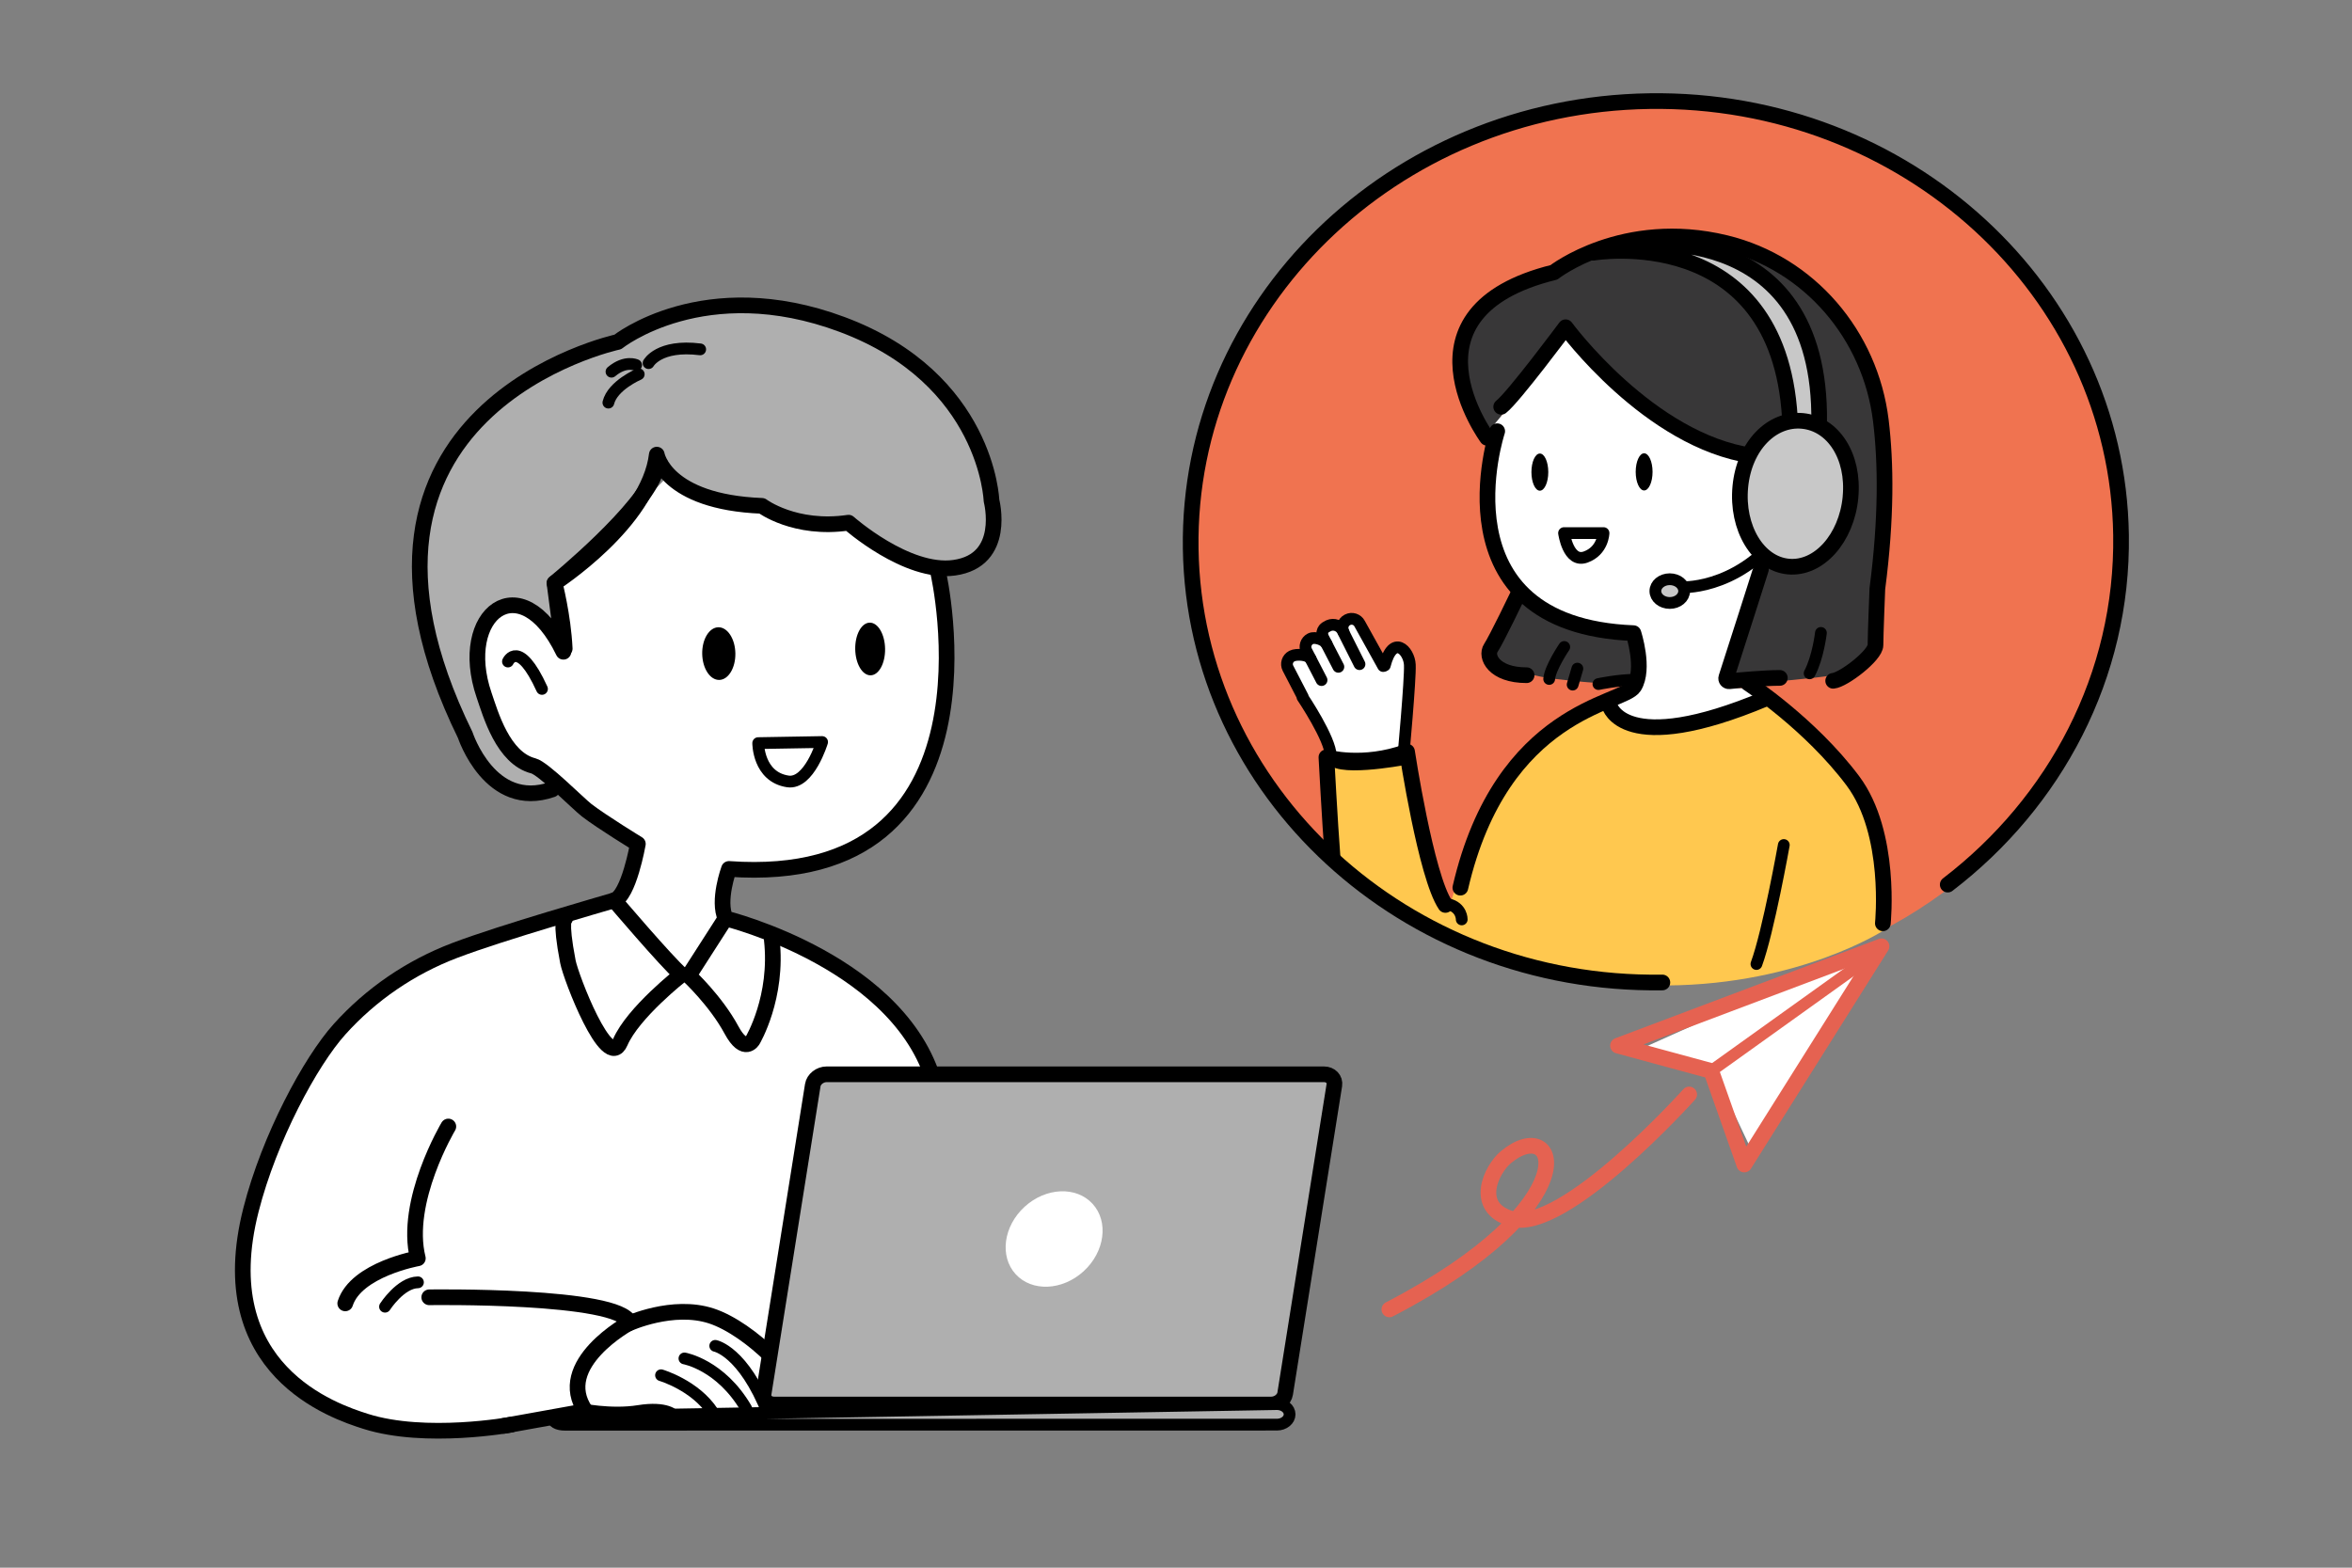
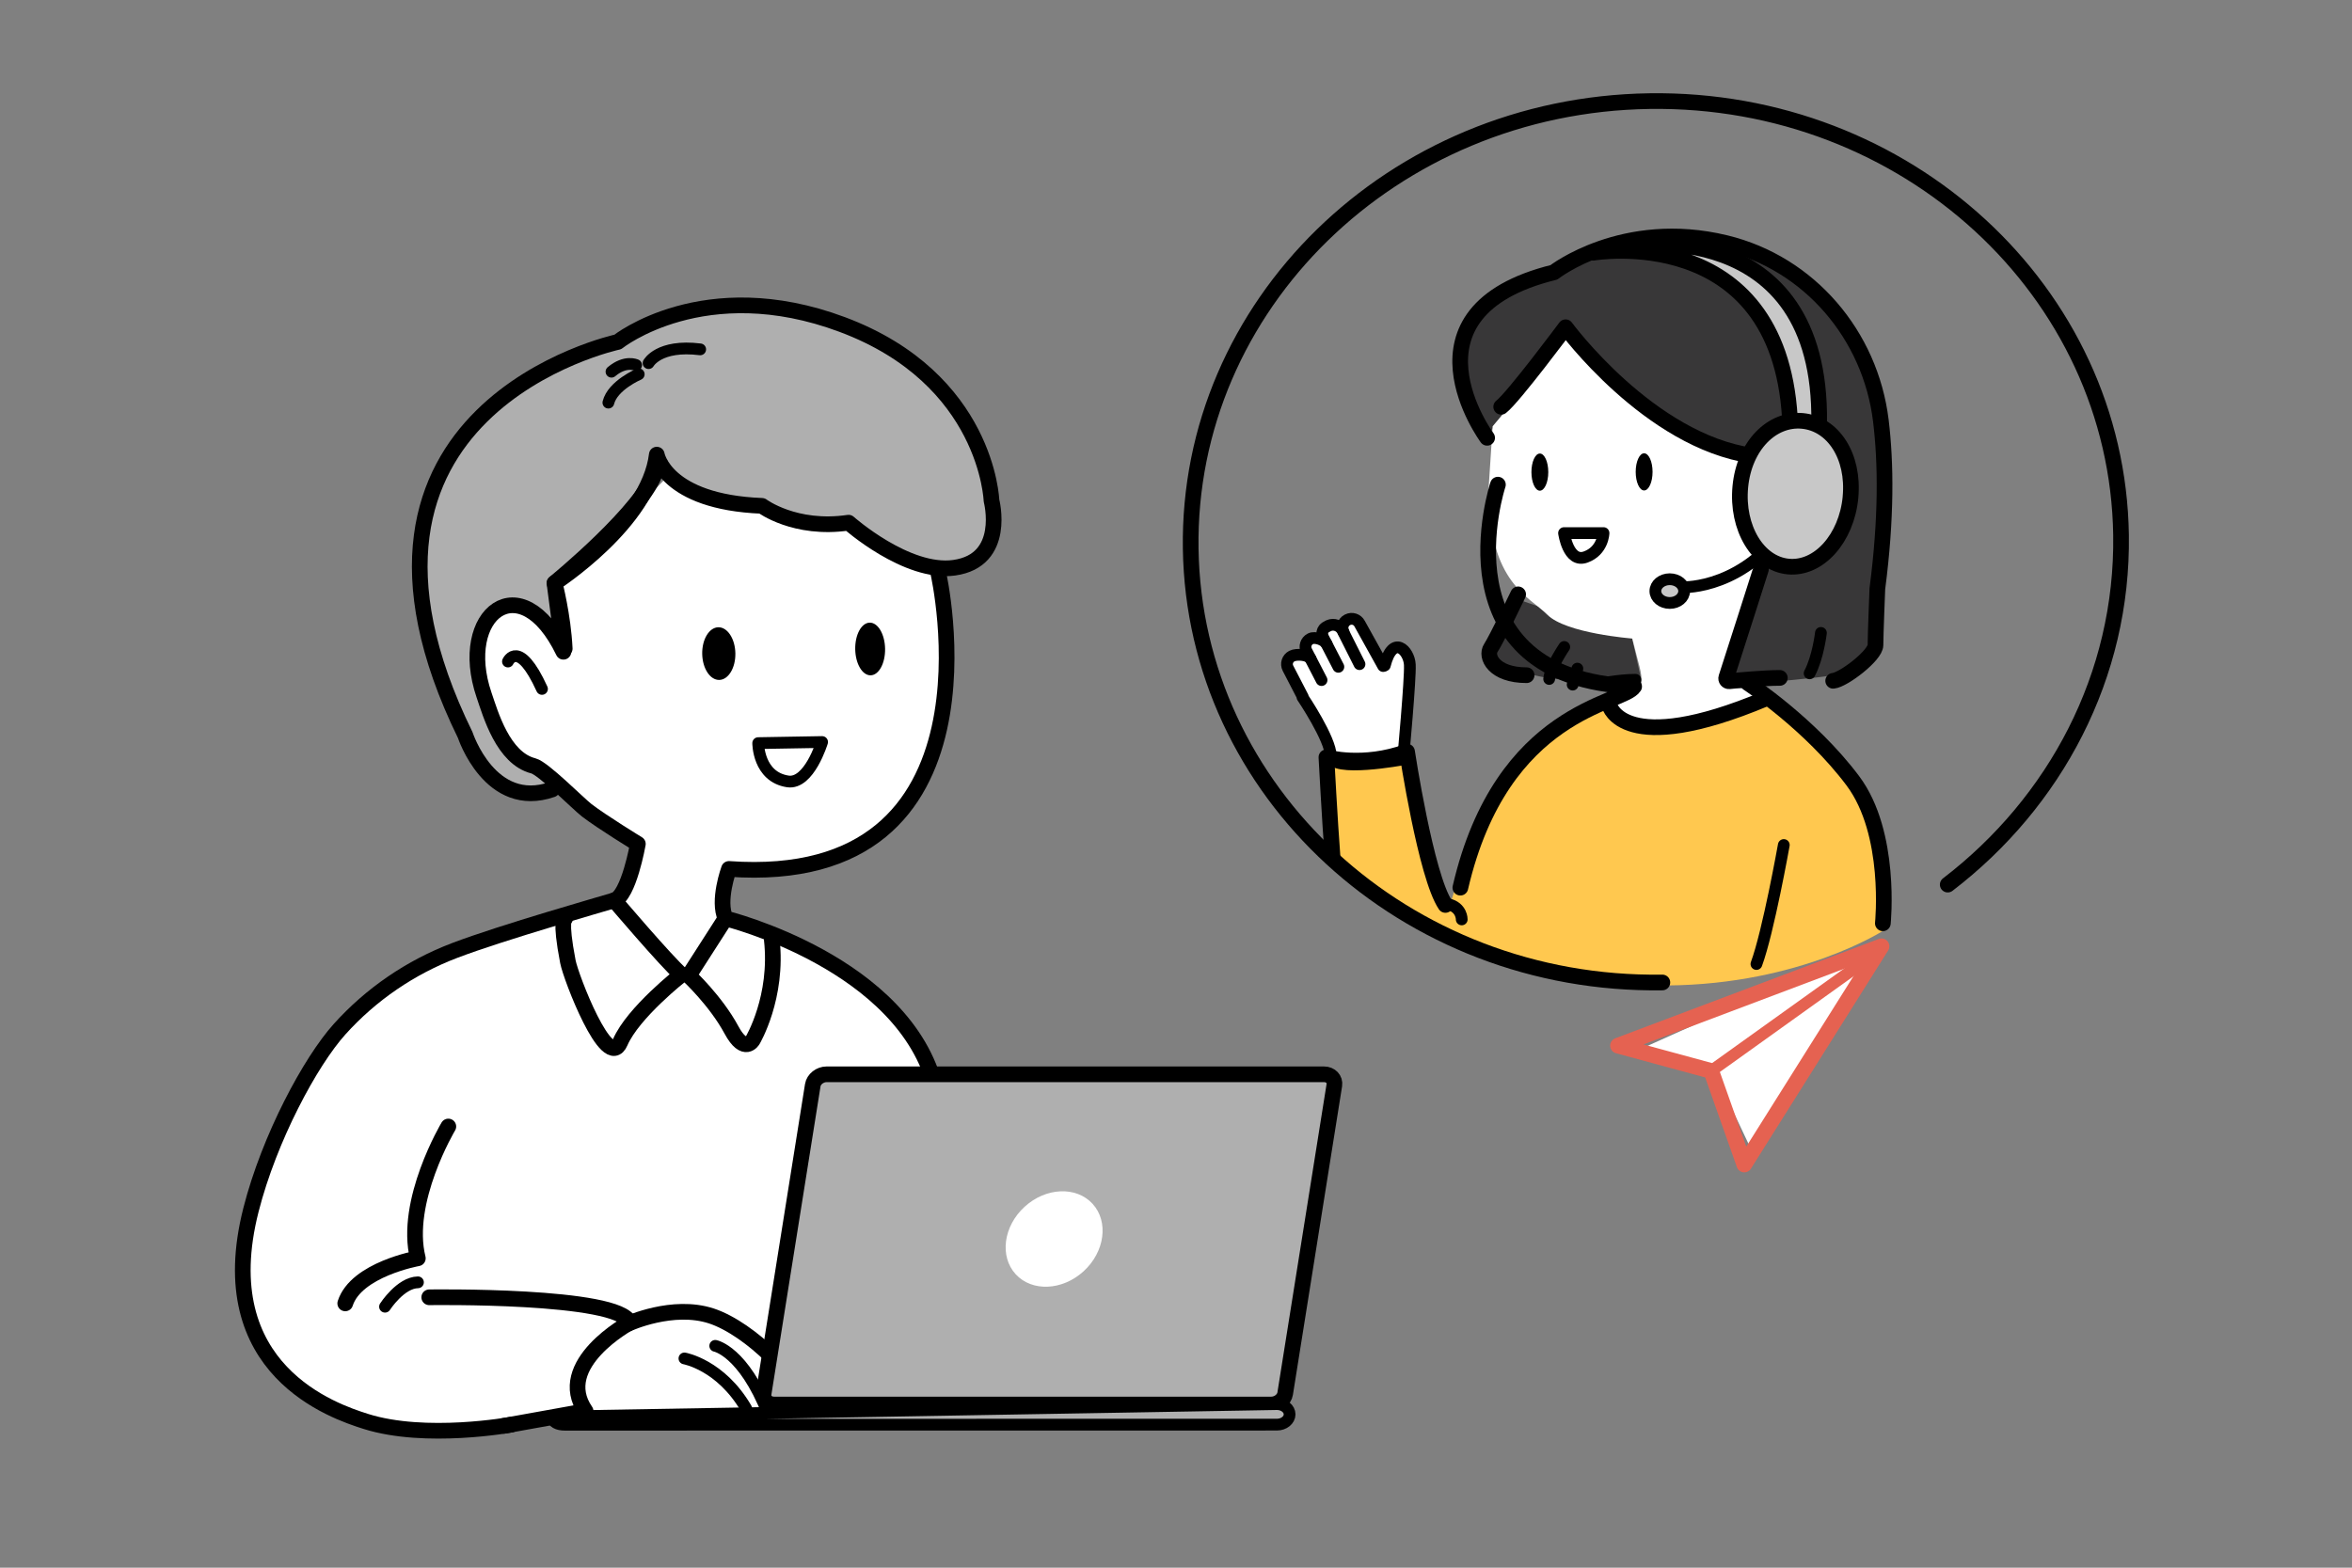
<svg xmlns="http://www.w3.org/2000/svg" viewBox="0 0 600 400">
  <rect x="0" y="0" width="600" height="400" fill="#808080" stroke="none" />
  <g id="a" data-name="背景色">
-     <ellipse cx="423.37" cy="138.18" rx="118.53" ry="113.05" fill="#f07350" stroke-width="0" />
-   </g>
+     </g>
  <g id="b" data-name="上色">
    <path d="m399.39,82.9s16.74,27.08,42.59,31.76l7.14,4.92s0,24.37-.25,27.82-8.86,25.36-8.86,25.36c0,0,8.12,1.72,17.23.74,9.11-.98,13.77-.95,17.48-4.92,3.71-3.97,4.43-15.26,4.43-15.26,0,0,1.97-35.94.25-45.54s-8.86-33.73-25.6-39.88c-17.04-6.27-36.19-13.29-55.64-.25,0,0-23.88,8.37-25.11,21.42s6.4,22.16,6.4,22.16l19.94-28.31Z" fill="#383738" stroke-width="0" />
    <path d="m388.31,153.31l-8.12,14.77s5.91,3.89,16.74,5.17,15.51,1.23,15.51,1.23l6.15-1.48-2.22-10.09-28.07-9.6Z" fill="#383738" stroke-width="0" />
    <path d="m400.24,85.62s14.45,23.57,41.74,29.04c0,0,22.52-.77,10.4,26.41-12.12,27.17-12.37,31.69-12.37,31.69,0,0-.48,2.82,3.92,2.82s4.41,1.84,4.41,1.84c0,0-21.66,13.22-34.88,6.98l-3.67-5.51,6.61-2.57s3.69.92,1.84-6.24l-1.85-7.16s-16.87-1.28-21.65-6.06-14.69-8.08-15.06-31.21l1.1-16.89,19.46-23.13Z" fill="#fff" stroke-width="0" />
    <path d="m469.53,194.52c-9.97-13.06-19.47-16.14-19.47-16.14-33.95,18.28-40.27.51-40.27.51l-13.62,7.09c-13.32,6.92-22.23,31.49-26.08,44.31-1.33-.13-2.17-.16-2.17-.16l-9.5-37.75c-7.83,4.51-18.99,1.19-18.99,1.19l1.9,26.35c8.39,7.52,18.23,13.06,26.91,16.99-.21.83-.32,1.29-.32,1.29,0,0,25.33,13.49,57.4,13.24,34.07-.27,55.29-14.09,55.29-14.09,0,0-1.11-29.77-11.08-42.83Z" fill="#ffc84f" stroke-width="0" />
    <path d="m359.23,190.09s1.15-19.84.92-22.14-4.15-6-6.69,1.38c0,0-6.39-10.99-8.07-11.07s-5.47.31-8.3,2.54-3.46,3.92-3.46,3.92c0,0-3.29,1.44-3.69,2.08s-3.46,0-1.38,3.92,10.15,14.53,10.15,16.84.73,6.02.73,6.02c0,0,15.42,1.82,19.8-3.49Z" fill="#fff" stroke-width="0" />
    <path d="m170.37,117.2s-1.59,11.69,23.91,10.62c0,0,7.17,10.36,23.37,6.11,0,0,17,16.47,29.75,9.83s3.81-26.16,3.81-26.16c0,0-17.18-27-23.55-28.06-6.37-1.06-24.01-21.13-59.07-7.85,0,0-20.27,8.42-26.37,11.08s-36.12,20.19-34.53,49.67,14.87,57.64,19.92,59.5c5.05,1.86,13.55-.27,13.55-.27l-3.72-5.58,7.7-31.87-2.92-15.14s16.47-11.95,17.26-14.08,9.83-14.61,10.89-17.8Z" fill="#afafaf" stroke-width="0" />
    <path d="m171.02,120.8s-24.1,25.17-26.45,26.72c-2.35,1.55.04,8.31.57,16.69,0,0-8.84-10.91-13.79-9.53s-14.88,3.86-9.09,23.42c5.79,19.56,15.18,17.98,15.18,17.98-.05-.91,15.08,16.89,26.69,18.66,0,0-4.13,15.7-5.23,15.98s14.88,19.56,14.88,19.56l10.47-13.78s-.28-9.64,1.38-13.5c0,0,23.14-.55,28.93-6.34,0,0,22.04-7.99,25.07-31.96s1.38-38.85,1.38-38.85c0,0-10.74-1.93-16.25-7.16-5.51-5.23-7.09-4.77-7.09-4.77,0,0-7.66,1.65-14.68-1.29s-8.7-4.82-8.7-4.82c0,0-15.55-1.52-23.26-7.03Z" fill="#fff" stroke-width="0" />
    <path d="m157.6,230.95l16.18,19.34,11.78-15.04s40.63,11.3,50.45,35.71l-1.77,1.63s-13.69-1.76-15.84,2.35c-2.15,4.11-23.16,72.22-23.16,72.22l-3.43-5.16s-16.69-10.18-31.16-4.51-13.22,21.91-13.22,21.91c0,0-37.87,7.98-51.56,4.25s-38.2-21.36-33.7-45.4,22.11-55.04,22.11-55.04c0,0,22.48-26.98,73.32-32.26Z" fill="#fff" stroke-width="0" />
    <path d="m169.96,334.54s-22.02,2.29-22.02,19.04c0,0-2.98,11.01,18.58,6.42h30.04l.46-12.84s-5.96-13.07-27.06-12.61Z" fill="#fff" stroke-width="0" />
    <polygon points="415.89 268.83 478.93 240.52 447.37 294.65 436.68 272.03 415.89 268.83" fill="#fff" stroke-width="0" />
  </g>
  <g id="c" data-name="線">
    <path d="m144.06,165.49c-.4-8.38-2.58-16.73-2.58-16.73,0,0,24.02-15.47,26.07-32.76,0,0,2.07,12.1,26.83,13.07,0,0,8.39,6.31,22.09,4.29,0,0,14.84,13.18,26.94,11.5,13.54-1.88,9.52-17.13,9.52-17.13,0,0-1.03-31.09-38.07-44.93-35.25-13.17-57.27,4.45-57.27,4.45,0,0-79.66,17.07-38.91,100.3,0,0,6.34,19.38,22.18,13.88" fill="none" stroke="#000" stroke-linecap="round" stroke-linejoin="round" stroke-width="4" />
    <path d="m239.35,146.14s18.51,80.68-53.39,75.57c0,0-2.99,8.09-.88,12.63,0,0,45.98,11.29,53.71,43.66" fill="none" stroke="#000" stroke-linecap="round" stroke-linejoin="round" stroke-width="4" />
    <path d="m130.43,363.5s-21.86,4.02-37.14-.83c-7.95-2.52-39.73-13.01-29.26-53.99,4.69-18.39,15.17-37.82,22.59-46.07,8.05-8.95,18.13-15.82,29.38-20.1,12.19-4.64,38.2-12.03,40.7-12.79,3.7-1.13,6.02-14.39,6.02-14.39,0,0-9.02-5.5-13.05-8.59-2.13-1.64-11.06-10.68-13.61-11.33-7.73-1.96-10.9-13.17-12.58-18.08-7.05-20.68,9.35-33.56,20.25-11.03l-2.28-17.53s23.17-18.94,25.87-28.78" fill="none" stroke="#000" stroke-linecap="round" stroke-linejoin="round" stroke-width="4" />
    <path d="m114.37,287.43s-11.41,19.08-7.78,33.63c0,0-15.73,2.81-18.52,11.5" fill="none" stroke="#000" stroke-linecap="round" stroke-linejoin="round" stroke-width="4" />
    <path d="m98.22,333.41s3.95-6.14,8.4-6.22" fill="none" stroke="#000" stroke-linecap="round" stroke-linejoin="round" stroke-width="3" />
    <path d="m109.5,331.01s48.49-.73,51.14,6.48c0,0-19.56,10.56-11.25,22.57l-20.89,3.76" fill="none" stroke="#000" stroke-linecap="round" stroke-linejoin="round" stroke-width="4" />
    <path d="m160.25,337.75s11.35-5.23,21.25-1.97,23.41,16.75,23.07,22.96" fill="none" stroke="#000" stroke-linecap="round" stroke-linejoin="round" stroke-width="4" />
    <path d="m424.07,250.68c-65.54.97-119.4-48.59-120.32-110.69s51.47-113.23,117.01-114.19c65.54-.97,119.4,48.59,120.32,110.69.53,35.95-16.8,68.23-44.21,89.22" fill="none" stroke="#000" stroke-linecap="round" stroke-linejoin="round" stroke-width="4" />
-     <path d="m372.54,226.49c10.6-45.64,41.52-46.77,44.33-51.31s-.18-13.63-.18-13.63c-51.11-2.04-34.75-51.52-34.75-51.52" fill="none" stroke="#000" stroke-linecap="round" stroke-linejoin="round" stroke-width="4" />
+     <path d="m372.54,226.49c10.6-45.64,41.52-46.77,44.33-51.31c-51.11-2.04-34.75-51.52-34.75-51.52" fill="none" stroke="#000" stroke-linecap="round" stroke-linejoin="round" stroke-width="4" />
    <path d="m369.46,230.72c3.49.81,3.43,3.87,3.43,3.87" fill="none" stroke="#000" stroke-linecap="round" stroke-linejoin="round" stroke-width="3" />
    <path d="m339.92,218.44c-.66-8.52-1.55-25.22-1.55-25.22,0,0,9.33,2.67,20.57-1.44,0,0,4.81,31.77,9.79,39.12" fill="none" stroke="#000" stroke-linecap="round" stroke-linejoin="round" stroke-width="4" />
    <path d="m447.01,116.27c-26.33-3.76-47.62-32.77-47.62-32.77,0,0-13.31,17.89-16.43,20.29" fill="none" stroke="#000" stroke-linecap="round" stroke-linejoin="round" stroke-width="4" />
    <path d="m379.37,111.71s-23.75-32.14,17.03-42.22c0,0,17.68-13.83,43.82-7.49,21.37,5.18,36.92,23.5,39.59,45.32,1.31,10.76,1.47,24.81-.89,42.88,0,0-.48,11.75-.48,14.39s-8.16,8.88-10.79,9.12" fill="none" stroke="#000" stroke-linecap="round" stroke-linejoin="round" stroke-width="4" />
    <path d="m387.28,151.65s-5.52,11.51-6.96,13.67.72,6.96,9.12,6.96" fill="none" stroke="#000" stroke-linecap="round" stroke-linejoin="round" stroke-width="4" />
    <path d="m464.52,161.49s-.72,6.24-2.88,10.31" fill="none" stroke="#000" stroke-linecap="round" stroke-linejoin="round" stroke-width="3" />
    <path d="m399.04,165.08s-3.6,5.28-3.84,8.16" fill="none" stroke="#000" stroke-linecap="round" stroke-linejoin="round" stroke-width="3" />
    <line x1="402.39" y1="170.6" x2="401.19" y2="174.68" fill="none" stroke="#000" stroke-linecap="round" stroke-linejoin="round" stroke-width="3" />
    <path d="m407.76,174.54s5.11-1.09,9.43-1.09" fill="none" stroke="#000" stroke-linecap="round" stroke-linejoin="round" stroke-width="3" />
    <path d="m449.21,145.29s-7.02,22.08-8.83,27.59c-.16.49.24.99.75.94,2.55-.26,8.92-.85,12.91-.85" fill="none" stroke="#000" stroke-linecap="round" stroke-linejoin="round" stroke-width="4" />
    <path d="m445.92,174.32s15.81,10.32,26.74,24.9c10.04,13.39,7.66,36.36,7.66,36.36" fill="none" stroke="#000" stroke-linecap="round" stroke-linejoin="round" stroke-width="4" />
    <path d="m455.05,215.61s-3.95,22.16-6.98,30.36" fill="none" stroke="#000" stroke-linecap="round" stroke-linejoin="round" stroke-width="3" />
    <path d="m464.07,107.86c.74-53.61-49.35-45.26-49.35-45.26l-8.29,1.89s47.1-8.06,50.16,41.98" fill="#c8c8c8" stroke="#000" stroke-linecap="round" stroke-linejoin="round" stroke-width="4" />
    <path d="m429.52,149.82s15.88.56,27.08-17.04" fill="none" stroke="#000" stroke-linecap="round" stroke-linejoin="round" stroke-width="3" />
    <path d="m324.32,358.36h-126.88c-1.7,0-2.88-1.25-2.64-2.78l12.54-78.69c.24-1.53,1.83-2.78,3.53-2.78h126.88c1.7,0,2.88,1.25,2.64,2.78l-12.54,78.69c-.24,1.53-1.83,2.78-3.53,2.78Z" fill="#afafaf" stroke="#000" stroke-linecap="round" stroke-linejoin="round" stroke-width="4" />
    <ellipse cx="425.96" cy="150.82" rx="3.67" ry="3.03" fill="#c8c8c8" stroke="#000" stroke-linecap="round" stroke-linejoin="round" stroke-width="3" />
    <path d="m472.07,126.87c-1,10.51-8.11,18.43-15.87,17.69-7.76-.74-13.24-9.86-12.24-20.37,1-10.51,8.1-17.53,15.86-16.79,7.76.74,13.25,8.96,12.24,19.47Z" fill="#c8c8c8" stroke="#000" stroke-linecap="round" stroke-linejoin="round" stroke-width="4" />
    <ellipse cx="419.42" cy="120.4" rx="2.15" ry="4.74" stroke-width="0" />
    <ellipse cx="392.82" cy="120.46" rx="2.15" ry="4.74" stroke-width="0" />
    <path d="m399,136.02h10.06s-.1,4.5-4.56,6.11-5.51-6.11-5.51-6.11Z" fill="none" stroke="#000" stroke-linecap="round" stroke-linejoin="round" stroke-width="3" />
    <path d="m410.6,180.03s3.4,13.54,39.83-1.77" fill="none" stroke="#000" stroke-linecap="round" stroke-linejoin="round" stroke-width="4" />
    <g>
      <path d="m334.33,168.11c-.58-1.11-3.61-1.3-4.73-.72l-.06.03c-1.11.58-1.55,1.96-.98,3.07l3.8,7.34-.1.04s7.22,10.71,7.22,15.02,18.45.86,18.45.86c0,0,1.9-20.51,1.72-24.14-.17-3.62-4.31-7.93-6.38.17" fill="none" stroke="#000" stroke-linecap="round" stroke-linejoin="round" stroke-width="3" />
      <path d="m338.42,164.32c-.58-1.11-2.99-1.91-4.1-1.34l-.06.03c-1.11.58-1.55,1.96-.98,3.07l3.85,7.44" fill="none" stroke="#000" stroke-linecap="round" stroke-linejoin="round" stroke-width="3" />
      <path d="m346.81,169.46l-4.29-8.52c-.66-1.31-2.24-1.89-3.59-1.29-.53.24-.99.54-1.23.85-.18.24-.31.51-.36.8-.07.46,0,.95.23,1.4l3.85,7.44" fill="none" stroke="#000" stroke-linecap="round" stroke-linejoin="round" stroke-width="3" />
      <path d="m352.85,169.94l-6.01-10.82c-.58-1.11-1.96-1.55-3.07-.98l-.06.03c-1.11.58-1.55,1.96-.98,3.07" fill="none" stroke="#000" stroke-linecap="round" stroke-linejoin="round" stroke-width="3" />
    </g>
    <path d="m182.46,343.4s7.12,1.3,13.44,17.24" fill="none" stroke="#000" stroke-linecap="round" stroke-linejoin="round" stroke-width="3" />
    <path d="m174.6,346.61s9.25,1.61,15.76,12.78" fill="none" stroke="#000" stroke-linecap="round" stroke-linejoin="round" stroke-width="3" />
-     <path d="m168.63,350.9s8.73,2.56,13.23,9.45" fill="none" stroke="#000" stroke-linecap="round" stroke-linejoin="round" stroke-width="3" />
-     <path d="m147.79,359.44s7.91,1.74,15.12.58,9.07,1.16,9.07,1.16" fill="none" stroke="#000" stroke-linecap="round" stroke-linejoin="round" stroke-width="3" />
    <path d="m325.75,363.5l-181.67.02c-1.78,0-3.2-.62-3.2-2.06h-.21s185.08-3.2,185.08-3.2c1.78,0,3.23,1.18,3.23,2.62h0c0,1.44-1.46,2.62-3.23,2.62Z" fill="#afafaf" stroke="#000" stroke-linecap="round" stroke-linejoin="round" stroke-width="3" />
    <polygon points="436.53 273.26 444.97 297.13 479.98 241.45 412.76 266.8 436.53 273.26" fill="none" stroke="#e56251" stroke-linecap="round" stroke-linejoin="round" stroke-width="4" />
    <line x1="436.53" y1="273.26" x2="476.45" y2="244.67" fill="none" stroke="#e56251" stroke-linecap="round" stroke-linejoin="round" stroke-width="3" />
-     <path d="m430.91,279.26s-31.95,35.62-45.35,31.72c-9.83-2.87-5.13-12.6-1.41-15.72,13.44-11.25,22.16,11.88-29.72,38.84" fill="none" stroke="#e56251" stroke-linecap="round" stroke-linejoin="round" stroke-width="4" />
    <path d="m156.71,229.71s13.25,15.6,17.12,19c0,0-12.36,9.66-15.62,17.25-3.26,7.59-12.55-16.51-13.34-20.58-2.15-11.17-.72-11.01-.72-11.01" fill="none" stroke="#000" stroke-linecap="round" stroke-linejoin="round" stroke-width="4" />
    <path d="m185.07,234.35l-9.37,14.6s6.91,6.42,10.91,13.86c3.36,6.25,5.43,2.57,5.43,2.57,0,0,6.51-10.95,4.84-25.68" fill="none" stroke="#000" stroke-linecap="round" stroke-linejoin="round" stroke-width="4" />
    <ellipse cx="183.35" cy="166.78" rx="4.23" ry="6.72" transform="translate(-2.84 3.18) rotate(-.99)" stroke-width="0" />
    <ellipse cx="221.97" cy="165.61" rx="3.81" ry="6.72" transform="translate(-2.82 3.84) rotate(-.99)" stroke-width="0" />
    <path d="m209.72,189.33l-16.3.28s-.04,8.61,7.55,9.77c5.45.83,8.75-10.05,8.75-10.05Z" fill="none" stroke="#000" stroke-linecap="round" stroke-linejoin="round" stroke-width="3" />
    <path d="m129.58,168.79s2.75-5.99,8.68,6.99" fill="none" stroke="#000" stroke-linecap="round" stroke-linejoin="round" stroke-width="3" />
    <ellipse cx="268.91" cy="316.13" rx="13.3" ry="11.15" transform="translate(-142.91 264.59) rotate(-42.48)" fill="#fff" stroke-width="0" />
    <path d="m165.45,92.65s2.63-4.83,13.17-3.51" fill="none" stroke="#000" stroke-linecap="round" stroke-linejoin="round" stroke-width="3" />
    <path d="m162.28,93.15s-2.72-1.31-6.29,1.69" fill="none" stroke="#000" stroke-linecap="round" stroke-linejoin="round" stroke-width="3" />
    <path d="m162.94,95.49s-6.64,2.83-7.74,7.24" fill="none" stroke="#000" stroke-linecap="round" stroke-linejoin="round" stroke-width="3" />
  </g>
</svg>